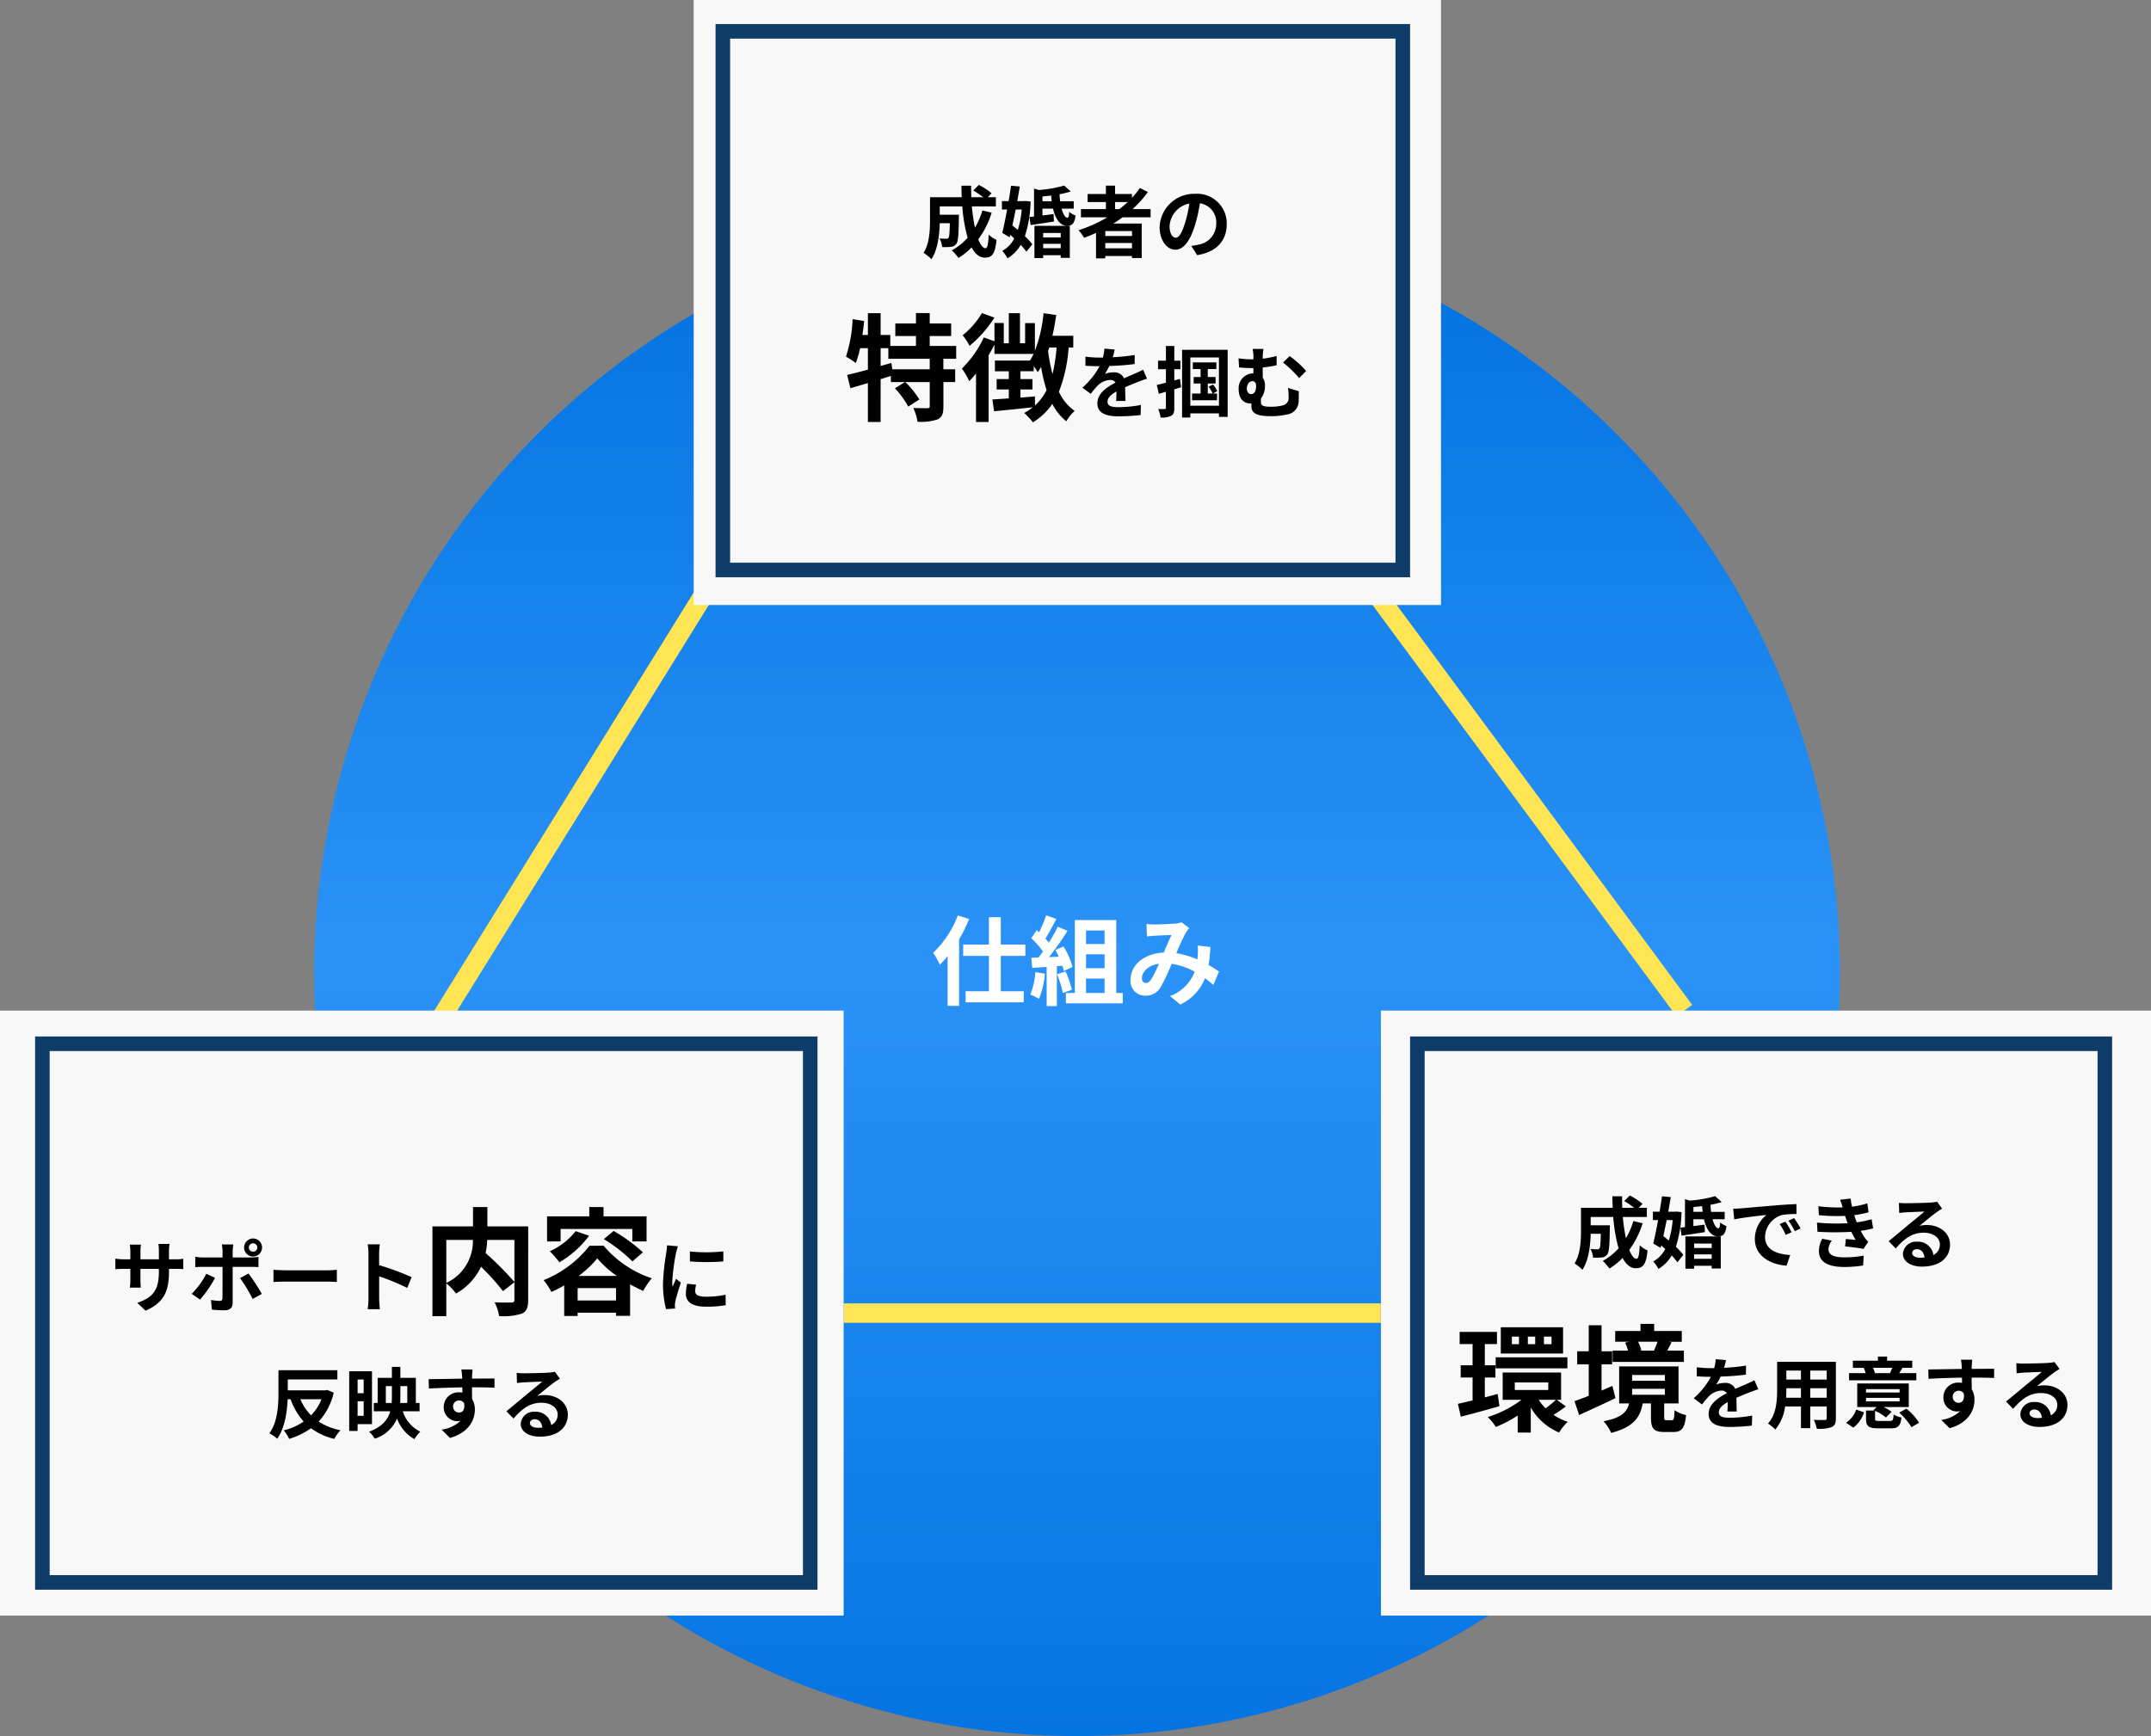
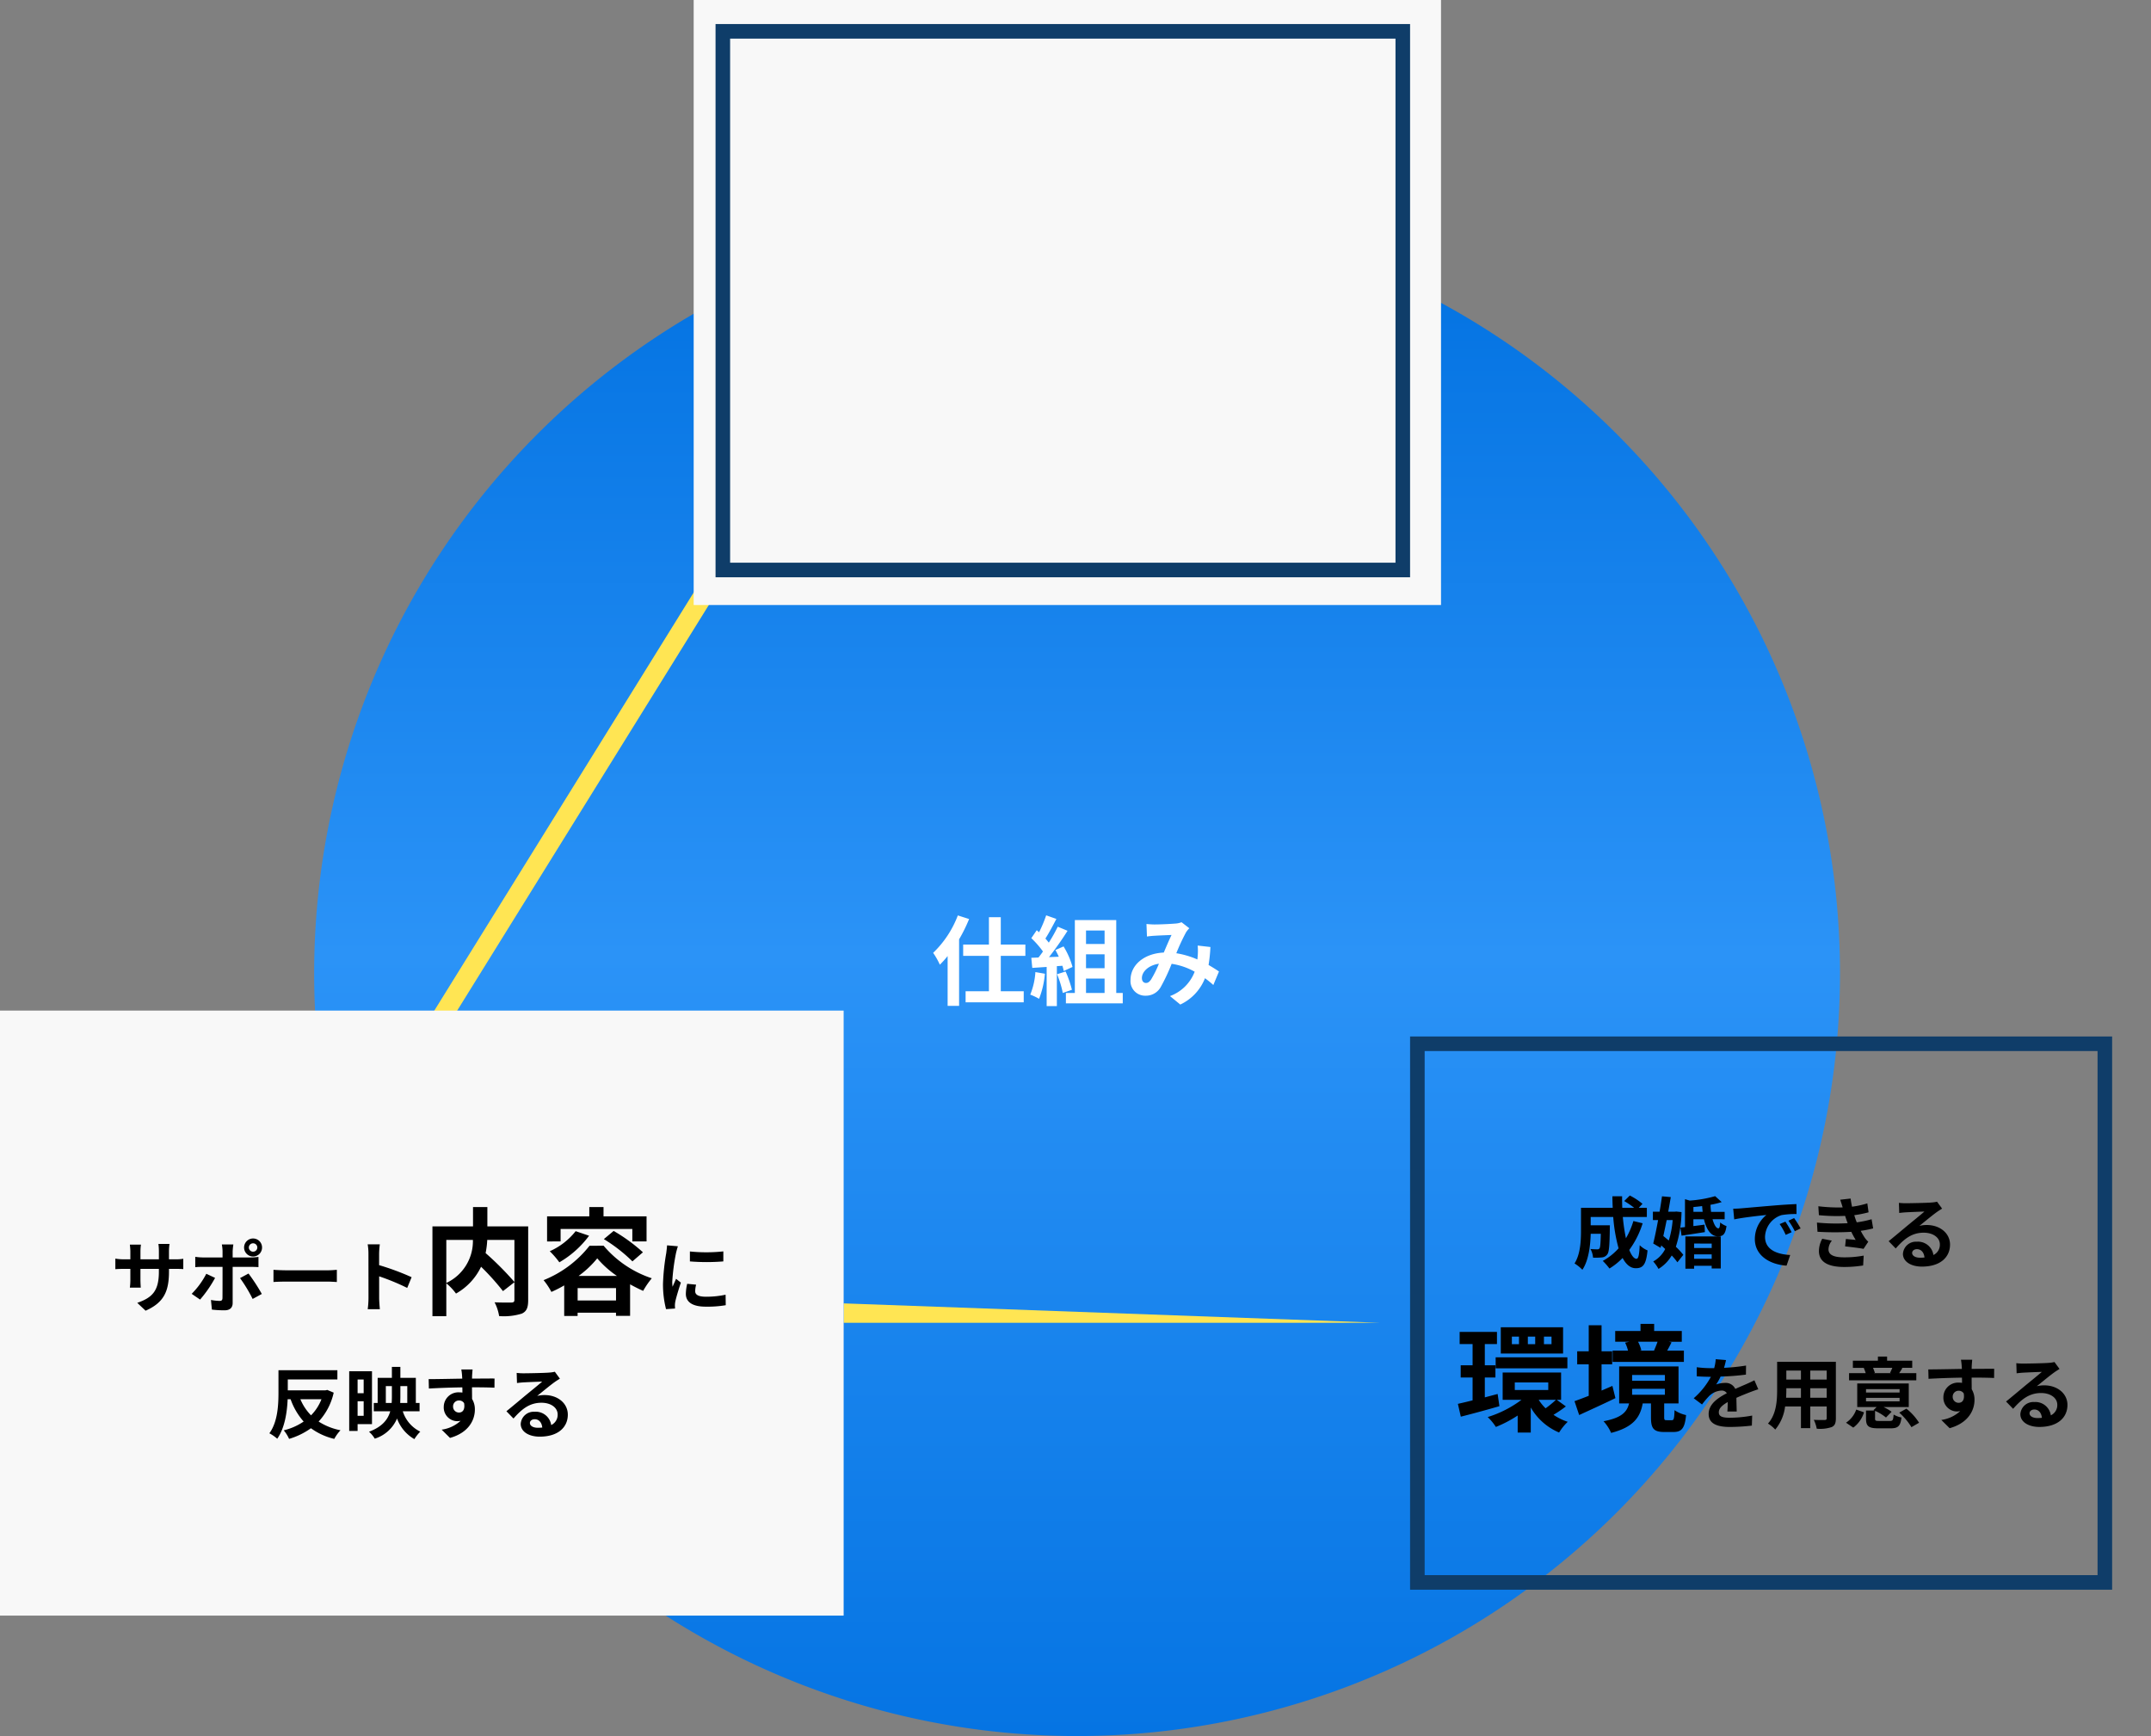
<svg xmlns="http://www.w3.org/2000/svg" width="442.65" height="357.315" viewBox="0 0 442.65 357.315">
  <rect x="0" y="0" width="442.65" height="357.315" fill="#808080" stroke="none" />
  <defs>
    <style>.a{fill:url(#a);}.b{fill:#ffe553;}.c{fill:#fff;}.d{fill:#f8f8f8;}.e{fill:#0f3d69;}</style>
    <linearGradient id="a" x1="0.5" x2="0.5" y2="1" gradientUnits="objectBoundingBox">
      <stop offset="0" stop-color="#0070e0" />
      <stop offset="0.488" stop-color="#2b93f7" />
      <stop offset="1" stop-color="#0574e3" />
    </linearGradient>
  </defs>
  <g transform="translate(-757.35 -1645.272)">
    <path class="a" d="M157,0A157,157,0,1,1,0,157,157,157,0,0,1,157,0Z" transform="translate(822 1688.588)" />
    <path class="b" d="M1.7,102.624l-3.4-2.108L61.3-1.054l3.4,2.108Z" transform="translate(844.5 1759.088)" />
-     <path class="b" d="M72.781,101.873-1.609,1.188,1.609-1.188,76,99.5Z" transform="translate(1029.574 1752.589)" />
-     <path class="b" d="M110.538,2H0V-2H110.538Z" transform="translate(930.962 1915.537)" />
+     <path class="b" d="M110.538,2H0V-2Z" transform="translate(930.962 1915.537)" />
    <path class="c" d="M-24.54-16.9a20.965,20.965,0,0,1-5.08,7.7,15.068,15.068,0,0,1,1.38,2.44,20.086,20.086,0,0,0,1.6-1.78V1.72h2.36v-13.7a32.334,32.334,0,0,0,2.06-4.18Zm13.9,8.32V-10.9H-15.7v-5.64h-2.44v5.64h-5.3v2.32h5.3V-1.3h-4.8V.98h11.96V-1.3H-15.7V-8.58Zm2.06,3.34A14.541,14.541,0,0,1-9.64-.6,11.756,11.756,0,0,1-7.82.26,18.491,18.491,0,0,0-6.62-4.9Zm5.56-1.3a10.883,10.883,0,0,1,.28,1.08l1.8-.84a16.311,16.311,0,0,0-1.84-4.22l-1.68.74c.24.42.48.9.7,1.38l-2.02.08a64.386,64.386,0,0,0,3.82-5.42l-2.02-.84A31.272,31.272,0,0,1-5.82-11.3c-.2-.26-.44-.56-.7-.84.72-1.12,1.54-2.66,2.26-4.04l-2.1-.74a26.438,26.438,0,0,1-1.46,3.48l-.48-.42-1.12,1.64a18.841,18.841,0,0,1,2.4,2.74c-.3.44-.62.86-.92,1.24l-1.48.06.2,2.08,2.96-.2V1.76h2.1V-6.46ZM-4.12-4.8A20.355,20.355,0,0,1-2.94-.94l1.88-.66a22.808,22.808,0,0,0-1.3-3.76Zm5.96.9H5.66V-.94H1.84Zm3.82-9.9v2.78H1.84V-13.8Zm0,7.76H1.84V-8.9H5.66Zm2.4,5.1v-15H-.46v15H-2.3V1.2H9.4V-.94Zm6.22-14.2.1,2.58c.52-.08,1.22-.14,1.62-.16.92-.06,2.64-.12,3.44-.16-.46.94-1.04,2.3-1.6,3.62C13.82-9.08,11-6.72,11-3.62A3,3,0,0,0,14.08-.38,3.486,3.486,0,0,0,17.2-2.14a39.312,39.312,0,0,0,2.26-4.8A13.867,13.867,0,0,1,24.2-5.32,8.616,8.616,0,0,1,19.12-.3l2.12,1.74a10,10,0,0,0,5.08-5.42,20.853,20.853,0,0,1,1.72,1.4L29.2-5.36c-.58-.4-1.3-.86-2.14-1.34a32.48,32.48,0,0,0,.38-3.7l-2.62-.3a13.173,13.173,0,0,1,0,2.18c-.02.22-.04.44-.06.68a18,18,0,0,0-4.34-1.28,42.614,42.614,0,0,1,2-4.3,4.821,4.821,0,0,1,.68-.84L21.5-15.5a4.3,4.3,0,0,1-1.36.28c-.94.08-3.06.18-4.2.18C15.5-15.04,14.82-15.08,14.28-15.14ZM13.34-4c0-1.26,1.26-2.62,3.5-2.96A22.4,22.4,0,0,1,15.22-3.7c-.36.5-.64.7-1.04.7C13.72-3,13.34-3.34,13.34-4Z" transform="translate(979 1850.588)" />
-     <path class="d" d="M0,0H124.525V158.473H0Z" transform="translate(1200 1853.273) rotate(90)" />
    <path d="M-27.28-8.448A16.2,16.2,0,0,1-28.816-4.9a37.783,37.783,0,0,1-.64-4.384h4.944v-1.888h-1.664l.768-.816A13.386,13.386,0,0,0-28.016-13.7l-1.152,1.136a20.031,20.031,0,0,1,2.048,1.392h-2.448c-.032-.784-.048-1.568-.032-2.368h-2c0,.8.032,1.584.064,2.368h-6.528V-6.5c0,2.08-.112,4.864-1.328,6.784a8.329,8.329,0,0,1,1.616,1.3c1.312-1.952,1.648-5.072,1.712-7.408h2.08c-.048,2.016-.112,2.784-.272,3.008a.517.517,0,0,1-.48.192c-.256,0-.8-.016-1.376-.064a4.317,4.317,0,0,1,.528,1.776,12.589,12.589,0,0,0,1.84-.048,1.5,1.5,0,0,0,1.1-.64c.368-.464.464-1.888.512-5.248,0-.224.016-.72.016-.72h-3.952V-9.28h4.64a33.052,33.052,0,0,0,1.1,6.448A12.223,12.223,0,0,1-33.584-.24a12.542,12.542,0,0,1,1.376,1.568A13.561,13.561,0,0,0-29.5-.848c.7,1.312,1.584,2.112,2.7,2.112,1.488,0,2.128-.7,2.432-3.664a5.175,5.175,0,0,1-1.616-1.072c-.08,2-.272,2.8-.656,2.8-.512,0-1.024-.672-1.488-1.824a18.585,18.585,0,0,0,2.752-5.488Zm8.08-.192A18.741,18.741,0,0,1-20-4.432c-.384-.32-.752-.64-1.12-.928.224-1.04.464-2.16.688-3.28Zm.736-1.76-.32.032h-1.328c.192-1.04.368-2.064.528-3.008l-1.808-.16c-.144.992-.3,2.064-.5,3.168h-1.376V-8.64h1.072C-22.528-6.832-22.88-5.1-23.2-3.824l1.52.9.128-.5c.272.24.544.48.816.736A5.965,5.965,0,0,1-23.2-.128a8.28,8.28,0,0,1,1.088,1.536,8.047,8.047,0,0,0,2.72-2.768A12.832,12.832,0,0,1-18.224.048l1.216-1.536a13.831,13.831,0,0,0-1.536-1.664,24.685,24.685,0,0,0,1.168-7.136Zm7.3,6.592V-2.9h-3.616v-.912ZM-14.784-.672v-.912h3.616v.912ZM-16.576,1.36h1.792V.768h3.616v.544H-9.3V-5.28h-7.28Zm1.648-11.7v-.992c.592-.048,1.2-.112,1.792-.192.032.416.064.8.112,1.184ZM-8.5-8.816v-1.52h-2.8c-.048-.448-.1-.944-.112-1.456a16.767,16.767,0,0,0,2.3-.56l-1.344-1.216a25.059,25.059,0,0,1-5.232.912l-.976-.288V-7.2l-.944.1.24,1.664c1.392-.208,3.12-.464,4.8-.736l-.08-1.536c-.768.112-1.552.208-2.288.3V-8.816h2.176c.5,2.144,1.472,3.52,2.864,3.52,1.04,0,1.536-.384,1.776-2.112A4.165,4.165,0,0,1-9.424-8.16c-.032.832-.144,1.216-.368,1.216-.432.016-.88-.72-1.2-1.872Zm1.76-2.16.208,2.192c1.856-.4,5.12-.752,6.624-.912A6.4,6.4,0,0,0-2.288-4.752C-2.288-1.28.88.512,4.24.736l.752-2.192C2.272-1.6-.192-2.544-.192-5.184A4.862,4.862,0,0,1,3.2-9.664a16.622,16.622,0,0,1,3.088-.224l-.016-2.048c-1.136.048-2.88.144-4.528.288-2.928.24-5.568.48-6.912.592C-5.472-11.024-6.1-10.992-6.736-10.976ZM4-8.32l-1.184.5A12.345,12.345,0,0,1,4.064-5.6L5.28-6.144A19.859,19.859,0,0,0,4-8.32Zm1.792-.736-1.168.544a14.076,14.076,0,0,1,1.312,2.16l1.2-.576A23.933,23.933,0,0,0,5.792-9.056Zm4.7.928.112,1.888a59.5,59.5,0,0,0,6.96.016c.256.544.56,1.1.9,1.664-.48-.048-1.344-.128-2.016-.192l-.16,1.52c1.168.128,2.9.336,3.792.512l.976-1.472a4.877,4.877,0,0,1-.72-.816A14.561,14.561,0,0,1,19.5-6.432a21.439,21.439,0,0,0,2.56-.5l-.32-1.888a20.656,20.656,0,0,1-3.056.64c-.1-.256-.192-.5-.272-.72-.08-.24-.16-.5-.24-.752a23.325,23.325,0,0,0,2.944-.592l-.256-1.84a18.39,18.39,0,0,1-3.152.688q-.168-.816-.288-1.68l-2.144.24c.192.56.352,1.072.512,1.584a33.282,33.282,0,0,1-5.008-.24l.112,1.84a37.409,37.409,0,0,0,5.392.144c.1.272.192.576.32.944.064.176.128.368.208.56A41,41,0,0,1,10.5-8.128Zm3.072,3.712L11.584-4.8A5.313,5.313,0,0,0,10.9-2.224c.032,2.288,2.016,3.232,5.216,3.232A24.575,24.575,0,0,0,20,.7l.112-2.032A21.058,21.058,0,0,1,16.1-.976c-2.112,0-3.232-.48-3.232-1.664A3,3,0,0,1,13.568-4.416ZM30.08-1.888c0-.4.384-.768.992-.768.864,0,1.456.672,1.552,1.712A8.353,8.353,0,0,1,31.7-.9C30.736-.9,30.08-1.3,30.08-1.888Zm-2.72-10.3.064,2.08c.368-.048.88-.1,1.312-.128.848-.048,3.056-.144,3.872-.16-.784.688-2.448,2.032-3.344,2.768-.944.784-2.88,2.416-4.016,3.328L26.7-2.8c1.712-1.952,3.312-3.248,5.76-3.248,1.888,0,3.328.976,3.328,2.416a2.319,2.319,0,0,1-1.328,2.176,3.2,3.2,0,0,0-3.408-2.736,2.681,2.681,0,0,0-2.864,2.5c0,1.6,1.68,2.624,3.9,2.624,3.872,0,5.792-2,5.792-4.528,0-2.336-2.064-4.032-4.784-4.032a6.25,6.25,0,0,0-1.52.176c1.008-.8,2.688-2.208,3.552-2.816.368-.272.752-.5,1.12-.736l-1.04-1.424A6.991,6.991,0,0,1,34-12.256c-.912.08-4.336.144-5.184.144A11.1,11.1,0,0,1,27.36-12.192ZM-44.128,16.9h-1.56v-1.56h1.56Zm-3.36,0H-49v-1.56h1.512Zm-3.336,0h-1.464v-1.56h1.464Zm9.072-3.48H-54.568v5.4h12.816Zm-13.872,8.448h14.76V19.608h-14.76Zm.408,5.28-2.64.7V23.76h2.184V21.24h-2.184V16.872h2.5v-2.5h-7.68v2.5h2.664V21.24h-2.448v2.52h2.448v4.7c-1.128.288-2.16.528-3.024.72l.6,2.64c2.3-.576,5.208-1.368,7.944-2.16Zm12,1.2A20.34,20.34,0,0,1-45.352,30.1a9.646,9.646,0,0,1-1.416-1.752Zm-8.472-3.576H-44.8v1.56h-6.888Zm8.64,3.576h.888V22.728H-54.184v5.616H-50.3a22.725,22.725,0,0,1-6.96,3.552,11.163,11.163,0,0,1,1.68,2.04,25.208,25.208,0,0,0,4.488-2.352v3.5H-48.4v-5.16a12.179,12.179,0,0,0,5.832,5.16,10.7,10.7,0,0,1,1.776-2.208,11.468,11.468,0,0,1-2.928-1.44,26.612,26.612,0,0,0,2.544-1.728Zm20.736-11.952c-.192.576-.48,1.272-.72,1.8l.12.024H-25.96l.312-.072a7.653,7.653,0,0,0-.672-1.752Zm5.424,1.824H-20.32c.264-.48.576-1.056.888-1.7l-.6-.12h2.712V14.184h-5.688V12.72h-2.808v1.464h-5.208v2.208H-28.1l-.888.192a7.825,7.825,0,0,1,.6,1.632h-3.168v2.328h14.664ZM-31.6,25.488c-.744.312-1.488.648-2.232.96v-5.4h2.184V18.36h-2.184V13.008h-2.64V18.36h-2.376v2.688h2.376v6.48c-1.1.432-2.112.816-2.928,1.1l.96,2.856c2.184-1.008,4.944-2.256,7.464-3.48Zm4.056.6H-20.8v1.224h-6.744Zm0-2.856H-20.8v1.2h-6.744Zm7.1,9.312c-.432,0-.5-.072-.5-.672V29.088h2.952V21.48H-30.208v7.608h2.04c-.432,1.752-1.488,2.952-5.256,3.672a8.6,8.6,0,0,1,1.56,2.4c4.584-1.176,5.976-3.192,6.5-6.072h1.7V31.9c0,2.28.48,3.072,2.736,3.072h1.872c1.68,0,2.352-.72,2.616-3.48a6.839,6.839,0,0,1-2.376-1.008c-.048,1.824-.168,2.064-.552,2.064ZM-8.224,20.168l-2.112-.176a8.9,8.9,0,0,1-.32,1.84h-.768a20.819,20.819,0,0,1-2.816-.192v1.872c.88.064,2.048.1,2.7.1h.208a15.7,15.7,0,0,1-3.536,4.416l1.712,1.28a18.422,18.422,0,0,1,1.488-1.76,3.9,3.9,0,0,1,2.5-1.1,1.231,1.231,0,0,1,1.12.544c-1.824.944-3.744,2.224-3.744,4.272,0,2.064,1.856,2.672,4.368,2.672A40.024,40.024,0,0,0-2.9,33.656l.064-2.064a26.174,26.174,0,0,1-4.544.448c-1.568,0-2.32-.24-2.32-1.12,0-.8.64-1.424,1.84-2.112-.016.7-.032,1.472-.08,1.952h1.92c-.016-.736-.048-1.92-.064-2.816.976-.448,1.888-.8,2.608-1.088.544-.208,1.392-.528,1.9-.672l-.8-1.856c-.592.3-1.152.56-1.776.832-.656.288-1.328.56-2.16.944a2.167,2.167,0,0,0-2.128-1.232,5.422,5.422,0,0,0-1.808.32,11.171,11.171,0,0,0,.912-1.632,47.663,47.663,0,0,0,5.216-.4L-4.1,21.3a40.507,40.507,0,0,1-4.528.464A15.307,15.307,0,0,0-8.224,20.168ZM9.12,27.928V25.96H12.5v1.968Zm-4.976,0c.032-.592.048-1.168.048-1.68V25.96H7.2v1.968Zm3.056-5.6v1.856H4.192V22.328Zm5.3,1.856H9.12V22.328H12.5Zm1.888-3.664H2.3v5.712c0,2.24-.144,5.088-1.888,7.008a7.028,7.028,0,0,1,1.5,1.232A9.163,9.163,0,0,0,3.936,29.72H7.2v4.464H9.12V29.72H12.5v2.4c0,.288-.112.384-.416.384-.288,0-1.344.016-2.24-.032a7.193,7.193,0,0,1,.608,1.824,7.43,7.43,0,0,0,3.072-.336c.64-.288.864-.8.864-1.824ZM26,21.768c-.128.336-.32.736-.464,1.04l.224.048H22.208l.208-.048a9.747,9.747,0,0,0-.384-1.04Zm4.944,1.088H27.408c.208-.288.432-.64.672-1.04l-.24-.048H30.1V20.3H24.928v-.848H23.04V20.3H17.888v1.472h2.32l-.08.016a9.711,9.711,0,0,1,.4,1.072H17.1v1.472h13.84ZM17.968,34.072a6.106,6.106,0,0,0,2.208-3.152l-1.6-.56a5.29,5.29,0,0,1-2.1,2.7Zm2.624-6.128H27.5v.72H20.592Zm0-1.792H27.5v.7H20.592ZM23.3,32.7c-.72,0-.848-.048-.848-.48v-1.6A9.984,9.984,0,0,1,24.7,31.992l1.152-1.184a10.173,10.173,0,0,0-1.664-.976h5.2V24.984H18.784v4.848h4l-.656.64.192.08H20.592v1.68c0,1.52.5,1.984,2.512,1.984H25.68c1.488,0,2-.448,2.208-2.224a5.133,5.133,0,0,1-1.616-.608C26.192,32.52,26.1,32.7,25.5,32.7Zm4.128-1.712a13.263,13.263,0,0,1,2.512,2.992l1.568-.912a11.75,11.75,0,0,0-2.608-2.9ZM42.448,20.1h-2.32a11.609,11.609,0,0,1,.16,1.392c.016.128.016.288.032.5-2.176.032-5.088.1-6.912.1l.048,1.936c1.968-.112,4.464-.208,6.88-.24.016.352.016.72.016,1.072a4.152,4.152,0,0,0-.64-.048,3.018,3.018,0,0,0-3.2,2.992,2.823,2.823,0,0,0,2.752,2.944,3.421,3.421,0,0,0,.72-.08,7.19,7.19,0,0,1-3.9,1.824l1.712,1.7c3.9-1.088,5.12-3.744,5.12-5.824a4.072,4.072,0,0,0-.576-2.192c0-.7-.016-1.584-.016-2.4,2.176,0,3.664.032,4.624.08l.016-1.888c-.832-.016-3.024.016-4.64.016.016-.192.016-.368.016-.5C42.352,21.224,42.416,20.36,42.448,20.1Zm-4.016,7.664a1.2,1.2,0,0,1,1.232-1.28,1.18,1.18,0,0,1,1.04.56c.224,1.408-.368,1.92-1.04,1.92A1.2,1.2,0,0,1,38.432,27.768ZM54.24,31.112c0-.4.384-.768.992-.768.864,0,1.456.672,1.552,1.712a8.353,8.353,0,0,1-.928.048C54.9,32.1,54.24,31.7,54.24,31.112Zm-2.72-10.3.064,2.08c.368-.048.88-.1,1.312-.128.848-.048,3.056-.144,3.872-.16-.784.688-2.448,2.032-3.344,2.768-.944.784-2.88,2.416-4.016,3.328l1.456,1.5c1.712-1.952,3.312-3.248,5.76-3.248,1.888,0,3.328.976,3.328,2.416a2.319,2.319,0,0,1-1.328,2.176,3.2,3.2,0,0,0-3.408-2.736,2.681,2.681,0,0,0-2.864,2.5c0,1.6,1.68,2.624,3.9,2.624,3.872,0,5.792-2,5.792-4.528,0-2.336-2.064-4.032-4.784-4.032a6.25,6.25,0,0,0-1.52.176c1.008-.8,2.688-2.208,3.552-2.816.368-.272.752-.5,1.12-.736l-1.04-1.424a6.991,6.991,0,0,1-1.216.176c-.912.08-4.336.144-5.184.144A11.1,11.1,0,0,1,51.52,20.808Z" transform="translate(1120.763 1905.035)" />
    <path class="d" d="M0,0H124.525V173.612H0Z" transform="translate(930.962 1853.273) rotate(90)" />
    <path d="M-52.032-7.072V-7.6h1.184c.848,0,1.408.016,1.76.048V-9.68a9.481,9.481,0,0,1-1.76.112h-1.184v-1.68a10.08,10.08,0,0,1,.112-1.488h-2.288a10.559,10.559,0,0,1,.1,1.488v1.68H-57.9v-1.584a9.779,9.779,0,0,1,.1-1.44H-60.08c.048.48.1.976.1,1.44v1.584h-1.36a10.393,10.393,0,0,1-1.728-.144v2.176c.352-.032.928-.064,1.728-.064h1.36v2.176a12.94,12.94,0,0,1-.1,1.68h2.24c-.016-.32-.064-.976-.064-1.68V-7.6h3.792v.608c0,3.936-1.36,5.312-4.448,6.384l1.712,1.616C-52.992-.688-52.032-3.1-52.032-7.072ZM-35.6-12a.874.874,0,0,1,.88-.864.86.86,0,0,1,.864.864.86.86,0,0,1-.864.864A.874.874,0,0,1-35.6-12Zm-.976,0a1.857,1.857,0,0,0,1.856,1.856A1.844,1.844,0,0,0-32.88-12a1.844,1.844,0,0,0-1.84-1.856A1.857,1.857,0,0,0-36.576-12Zm-2.208-.624h-2.368a8.289,8.289,0,0,1,.144,1.392v1.28h-4.064a12.182,12.182,0,0,1-1.552-.128v2.128c.448-.048,1.072-.064,1.552-.064h4.064V-8c0,.752,0,5.824-.016,6.416-.016.416-.176.576-.592.576A11.066,11.066,0,0,1-43.392-1.2L-43.2.784a23.1,23.1,0,0,0,2.608.144c1.136,0,1.664-.576,1.664-1.5v-7.44h3.744c.432,0,1.056.016,1.568.048v-2.1a12.949,12.949,0,0,1-1.584.112h-3.728v-1.28A12.97,12.97,0,0,1-38.784-12.624Zm-3.76,6.88-1.808-.848A16.673,16.673,0,0,1-47.36-2.464l1.728,1.184A25.112,25.112,0,0,0-42.544-5.744Zm6.88-.9-1.744.944a30.378,30.378,0,0,1,2.592,4.288l1.888-1.024A37.191,37.191,0,0,0-35.664-6.64Zm5.136-.768V-4.9c.592-.048,1.664-.08,2.576-.08h8.592c.672,0,1.488.064,1.872.08V-7.408c-.416.032-1.12.1-1.872.1h-8.592C-28.784-7.312-29.952-7.36-30.528-7.408Zm19.552,5.872A17.574,17.574,0,0,1-11.136.7h2.5c-.064-.656-.144-1.776-.144-2.24V-6.064A46.214,46.214,0,0,1-3.008-3.68L-2.1-5.888a52.257,52.257,0,0,0-6.688-2.48v-2.368a17.4,17.4,0,0,1,.144-1.92h-2.5a11.107,11.107,0,0,1,.16,1.92ZM19.056-13.56V-4.9a62.648,62.648,0,0,0-5.928-5.952,18.189,18.189,0,0,0,.336-2.712Zm-14.016,0h5.472A9.508,9.508,0,0,1,5.04-4.7Zm16.848-2.784h-8.4v-3.984H10.536v3.984H2.184V2.136H5.04V-4.632A11.613,11.613,0,0,1,7.032-2.52a12.457,12.457,0,0,0,5.16-5.52A50.194,50.194,0,0,1,16.7-3.024l2.352-1.824v3.6c0,.432-.144.552-.6.576-.456,0-2.064.024-3.48-.048a9.36,9.36,0,0,1,.936,2.832,12.388,12.388,0,0,0,4.656-.5c1.008-.456,1.32-1.248,1.32-2.784Zm6.672.528H43.32v2.568h2.928v-5.16H37.392v-1.92H34.464v1.92H25.776v5.16H28.56Zm8.9,2.088a32.528,32.528,0,0,1,5.88,4.584l2.16-1.872a35.213,35.213,0,0,0-6.024-4.392ZM31.656-15.36a13.983,13.983,0,0,1-5.328,4.128A17.385,17.385,0,0,1,28.3-8.952a20.164,20.164,0,0,0,6.12-5.472Zm.6,9.216A20.139,20.139,0,0,0,36.1-9.768a20.333,20.333,0,0,0,4.056,3.624ZM32.064-1.1V-3.648h7.9V-1.1ZM34.512-12.36a22.727,22.727,0,0,1-9.456,7.08,14.152,14.152,0,0,1,1.608,2.424A24.847,24.847,0,0,0,29.3-4.2V2.088h2.76V1.416h7.9v.648h2.9v-6.48c.912.5,1.824.96,2.688,1.344a17.1,17.1,0,0,1,1.776-2.592,22.066,22.066,0,0,1-9.912-6.7Zm20.656,1.176v2.048a42.943,42.943,0,0,0,6.88,0V-11.2A32.9,32.9,0,0,1,55.168-11.184Zm1.28,6.832-1.84-.176a9.775,9.775,0,0,0-.272,2.08c0,1.648,1.328,2.624,4.08,2.624a22.659,22.659,0,0,0,4.128-.3l-.032-2.16a18.914,18.914,0,0,1-4.016.416c-1.632,0-2.24-.432-2.24-1.136A5.431,5.431,0,0,1,56.448-4.352Zm-3.744-7.9-2.24-.192c-.016.512-.112,1.12-.16,1.568a44.615,44.615,0,0,0-.672,6.336A20.453,20.453,0,0,0,50.256.688L52.112.56C52.1.336,52.08.08,52.08-.1a4.828,4.828,0,0,1,.08-.752c.176-.848.7-2.592,1.152-3.92l-.992-.784c-.224.528-.48,1.088-.72,1.632a7.72,7.72,0,0,1-.064-1.04,42.437,42.437,0,0,1,.768-5.872C52.368-11.12,52.576-11.92,52.7-12.256Zm-73.36,31.488A9.7,9.7,0,0,1-22.8,22.544a10.492,10.492,0,0,1-2.192-3.312Zm1.2-1.92-.368.08h-7.76v-2.24h10.208V13.264H-29.5v4.464c0,2.528-.112,6.1-1.872,8.512a8.089,8.089,0,0,1,1.616,1.12c1.552-2.192,2.032-5.472,2.144-8.128h.608a13.922,13.922,0,0,0,2.688,4.592,12.492,12.492,0,0,1-4.1,1.808,7.227,7.227,0,0,1,1.1,1.76,15.08,15.08,0,0,0,4.5-2.192,13.289,13.289,0,0,0,4.8,2.192,8.371,8.371,0,0,1,1.28-1.776,12.849,12.849,0,0,1-4.5-1.792,12.809,12.809,0,0,0,3.1-5.952Zm7.488-2.144v2.816h-1.248V15.168Zm-1.248,7.472V19.648h1.248V22.64Zm2.96,1.712V13.472h-4.688V25.76h1.728V24.352ZM-7.408,20V16.528H-6.16V18.72c0,.416-.016.848-.048,1.28Zm4.416-3.472V20H-4.448c.016-.416.032-.848.032-1.264V16.528Zm2.528,5.184V20h-.768V14.832H-4.416V12.576H-6.16v2.256H-9.088V20h-.8v1.712H-6.5c-.48,1.712-1.664,3.2-4.368,4.208A6.163,6.163,0,0,1-9.68,27.344,7.354,7.354,0,0,0-5.1,23.2a8.053,8.053,0,0,0,3.568,4.24A8.707,8.707,0,0,1-.32,25.9a6.983,6.983,0,0,1-3.6-4.192ZM10.448,13.1H8.128a11.61,11.61,0,0,1,.16,1.392c.016.128.016.288.032.5-2.176.032-5.088.1-6.912.1l.048,1.936c1.968-.112,4.464-.208,6.88-.24.016.352.016.72.016,1.072a4.152,4.152,0,0,0-.64-.048,3.018,3.018,0,0,0-3.2,2.992,2.823,2.823,0,0,0,2.752,2.944,3.421,3.421,0,0,0,.72-.08,7.19,7.19,0,0,1-3.9,1.824l1.712,1.7c3.9-1.088,5.12-3.744,5.12-5.824a4.072,4.072,0,0,0-.576-2.192c0-.7-.016-1.584-.016-2.4,2.176,0,3.664.032,4.624.08l.016-1.888c-.832-.016-3.024.016-4.64.016.016-.192.016-.368.016-.5C10.352,14.224,10.416,13.36,10.448,13.1ZM6.432,20.768a1.2,1.2,0,0,1,1.232-1.28,1.18,1.18,0,0,1,1.04.56c.224,1.408-.368,1.92-1.04,1.92A1.2,1.2,0,0,1,6.432,20.768ZM22.24,24.112c0-.4.384-.768.992-.768.864,0,1.456.672,1.552,1.712a8.353,8.353,0,0,1-.928.048C22.9,25.1,22.24,24.7,22.24,24.112Zm-2.72-10.3.064,2.08c.368-.048.88-.1,1.312-.128.848-.048,3.056-.144,3.872-.16-.784.688-2.448,2.032-3.344,2.768-.944.784-2.88,2.416-4.016,3.328l1.456,1.5c1.712-1.952,3.312-3.248,5.76-3.248,1.888,0,3.328.976,3.328,2.416a2.319,2.319,0,0,1-1.328,2.176,3.2,3.2,0,0,0-3.408-2.736,2.681,2.681,0,0,0-2.864,2.5c0,1.6,1.68,2.624,3.9,2.624,3.872,0,5.792-2,5.792-4.528,0-2.336-2.064-4.032-4.784-4.032a6.25,6.25,0,0,0-1.52.176c1.008-.8,2.688-2.208,3.552-2.816.368-.272.752-.5,1.12-.736l-1.04-1.424a6.991,6.991,0,0,1-1.216.176c-.912.08-4.336.144-5.184.144A11.1,11.1,0,0,1,19.52,13.808Z" transform="translate(844.156 1914.035)" />
    <path class="d" d="M0,0H124.525V153.794H0Z" transform="translate(1053.896 1645.272) rotate(90)" />
-     <path d="M-19.44-8.448A16.2,16.2,0,0,1-20.976-4.9a37.783,37.783,0,0,1-.64-4.384h4.944v-1.888h-1.664l.768-.816A13.386,13.386,0,0,0-20.176-13.7l-1.152,1.136a20.031,20.031,0,0,1,2.048,1.392h-2.448c-.032-.784-.048-1.568-.032-2.368h-2c0,.8.032,1.584.064,2.368h-6.528V-6.5c0,2.08-.112,4.864-1.328,6.784a8.329,8.329,0,0,1,1.616,1.3c1.312-1.952,1.648-5.072,1.712-7.408h2.08c-.048,2.016-.112,2.784-.272,3.008a.517.517,0,0,1-.48.192c-.256,0-.8-.016-1.376-.064a4.317,4.317,0,0,1,.528,1.776A12.589,12.589,0,0,0-25.9-.96a1.5,1.5,0,0,0,1.1-.64c.368-.464.464-1.888.512-5.248,0-.224.016-.72.016-.72h-3.952V-9.28h4.64a33.052,33.052,0,0,0,1.1,6.448A12.223,12.223,0,0,1-25.744-.24a12.542,12.542,0,0,1,1.376,1.568,13.561,13.561,0,0,0,2.7-2.176c.7,1.312,1.584,2.112,2.7,2.112,1.488,0,2.128-.7,2.432-3.664a5.175,5.175,0,0,1-1.616-1.072c-.08,2-.272,2.8-.656,2.8-.512,0-1.024-.672-1.488-1.824a18.585,18.585,0,0,0,2.752-5.488Zm8.08-.192a18.741,18.741,0,0,1-.8,4.208c-.384-.32-.752-.64-1.12-.928.224-1.04.464-2.16.688-3.28Zm.736-1.76-.32.032h-1.328c.192-1.04.368-2.064.528-3.008l-1.808-.16c-.144.992-.3,2.064-.5,3.168h-1.376V-8.64h1.072c-.336,1.808-.688,3.536-1.008,4.816l1.52.9.128-.5c.272.24.544.48.816.736A5.965,5.965,0,0,1-15.36-.128a8.28,8.28,0,0,1,1.088,1.536,8.047,8.047,0,0,0,2.72-2.768A12.832,12.832,0,0,1-10.384.048l1.216-1.536A13.831,13.831,0,0,0-10.7-3.152a24.685,24.685,0,0,0,1.168-7.136Zm7.3,6.592V-2.9H-6.944v-.912ZM-6.944-.672v-.912h3.616v.912ZM-8.736,1.36h1.792V.768h3.616v.544h1.872V-5.28h-7.28Zm1.648-11.7v-.992c.592-.048,1.2-.112,1.792-.192.032.416.064.8.112,1.184Zm6.432,1.52v-1.52h-2.8c-.048-.448-.1-.944-.112-1.456a16.767,16.767,0,0,0,2.3-.56l-1.344-1.216a25.059,25.059,0,0,1-5.232.912l-.976-.288V-7.2l-.944.1.24,1.664c1.392-.208,3.12-.464,4.8-.736L-4.8-7.712c-.768.112-1.552.208-2.288.3V-8.816h2.176c.5,2.144,1.472,3.52,2.864,3.52,1.04,0,1.536-.384,1.776-2.112A4.165,4.165,0,0,1-1.584-8.16c-.032.832-.144,1.216-.368,1.216-.432.016-.88-.72-1.2-1.872Zm8.512-1.36h2.608A21.849,21.849,0,0,1,8.736-8.72h-.88Zm3.488,6.992H5.84V-4.208h5.5ZM5.84-.656V-1.744h5.5V-.656ZM15.168-7.04V-8.72H11.456a23.4,23.4,0,0,0,3.152-3.52l-1.632-.832a19.484,19.484,0,0,1-1.648,2.032v-.784H7.856v-1.728H5.968v1.728H2.208v1.648h3.76V-8.72H.832v1.68h5.44A28.349,28.349,0,0,1,.336-4.384,10.354,10.354,0,0,1,1.488-2.816c.816-.3,1.648-.656,2.448-1.008V1.408h1.9V.928h5.5v.416h2v-7.1H7.52c.656-.416,1.264-.832,1.888-1.28ZM30.832-5.632a6.093,6.093,0,0,0-6.464-6.24,7.109,7.109,0,0,0-7.344,6.848c0,2.7,1.472,4.656,3.248,4.656,1.744,0,3.12-1.984,4.08-5.216a32.358,32.358,0,0,0,.96-4.336A3.955,3.955,0,0,1,28.672-5.7a4.342,4.342,0,0,1-3.648,4.288,12.306,12.306,0,0,1-1.488.256l1.2,1.9C28.768.128,30.832-2.256,30.832-5.632Zm-11.76.4a5.036,5.036,0,0,1,4.064-4.64A24.016,24.016,0,0,1,22.288-6c-.656,2.16-1.28,3.168-1.952,3.168C19.712-2.832,19.072-3.616,19.072-5.232ZM-30.288,24.24h-7.7l-.192-1.3-2.208.624V19.9h1.584V22.08h8.52Zm5.448-2.16V19.44h-5.448V17.4h4.416V14.808h-4.416V12.672H-33.12v2.136h-4.248V17.4h4.248v2.04H-38.4V17.184h-1.992V12.7h-2.616v4.488h-1.128q.216-1.44.36-2.88l-2.376-.384a29.187,29.187,0,0,1-1.368,7.728,15.279,15.279,0,0,1,2.016,1.3,19.415,19.415,0,0,0,.888-3.048h1.608v4.416c-1.608.432-3.1.816-4.272,1.08l.672,2.736c1.08-.312,2.3-.672,3.6-1.056v8.016h2.616V26.28c.7-.216,1.416-.456,2.112-.672V26.88h2.9l-2.064,1.272A19.2,19.2,0,0,1-34.7,31.92l2.28-1.464A18.823,18.823,0,0,0-35.3,26.88h5.016v4.968c0,.312-.1.384-.5.408-.384,0-1.68,0-2.88-.048a10.4,10.4,0,0,1,.864,2.832,10.9,10.9,0,0,0,4.128-.48c.96-.456,1.2-1.224,1.2-2.664V26.88h2.424V24.24H-27.48V22.08Zm5.3-9.408a16.778,16.778,0,0,1-3.96,4.56,14.145,14.145,0,0,1,1.416,2.184,24.826,24.826,0,0,0,5.112-5.808Zm10.9,17.16c-1.008.072-1.992.168-2.976.24v-1.68h2.472V26.256h-2.472V24.648H-8.88V23.592c.336.48.648.96.816,1.248a11.923,11.923,0,0,0,.7-1.08A32.442,32.442,0,0,0-6.24,28.536,10.98,10.98,0,0,1-8.616,31.68Zm4.464-10.08a34.555,34.555,0,0,1-.84,5.472,34.748,34.748,0,0,1-.912-4.752c.1-.24.168-.48.24-.72Zm3.432,0v-2.4h-4.3c.336-1.392.576-2.832.792-4.272L-6.864,12.7A29.19,29.19,0,0,1-8.64,20.448V14.736h-2.016v4.152h-1.056V12.7h-2.3v6.192h-1.032V14.712h-1.92V18.48l-2.184-.792A22.438,22.438,0,0,1-23.664,24.1a16.9,16.9,0,0,1,1.512,2.592c.456-.48.936-1.008,1.392-1.584v9.984h2.592V21.36c.432-.72.84-1.464,1.2-2.184v1.9H-8.9a12.077,12.077,0,0,1-.768,1.368h-7.2v2.208h2.856v1.608h-2.5v2.136h2.5V30.24l-3.384.216.36,2.424c2.232-.216,5.136-.5,7.968-.816a13.4,13.4,0,0,1-1.776,1.176,14.768,14.768,0,0,1,1.8,1.92,13.105,13.105,0,0,0,3.984-3.792,10.887,10.887,0,0,0,2.88,3.576A8.985,8.985,0,0,1-.456,32.808,9.8,9.8,0,0,1-3.7,28.872,30.767,30.767,0,0,0-1.7,19.752Zm8.52.416-2.112-.176a8.9,8.9,0,0,1-.32,1.84H4.576A20.819,20.819,0,0,1,1.76,21.64v1.872c.88.064,2.048.1,2.7.1h.208a15.7,15.7,0,0,1-3.536,4.416L2.848,29.3a18.422,18.422,0,0,1,1.488-1.76,3.9,3.9,0,0,1,2.5-1.1,1.231,1.231,0,0,1,1.12.544c-1.824.944-3.744,2.224-3.744,4.272,0,2.064,1.856,2.672,4.368,2.672a40.024,40.024,0,0,0,4.528-.272l.064-2.064a26.174,26.174,0,0,1-4.544.448c-1.568,0-2.32-.24-2.32-1.12,0-.8.64-1.424,1.84-2.112-.016.7-.032,1.472-.08,1.952h1.92c-.016-.736-.048-1.92-.064-2.816.976-.448,1.888-.8,2.608-1.088.544-.208,1.392-.528,1.9-.672l-.8-1.856c-.592.3-1.152.56-1.776.832-.656.288-1.328.56-2.16.944a2.167,2.167,0,0,0-2.128-1.232,5.422,5.422,0,0,0-1.808.32,11.171,11.171,0,0,0,.912-1.632,47.663,47.663,0,0,0,5.216-.4L11.9,21.3a40.507,40.507,0,0,1-4.528.464A15.307,15.307,0,0,0,7.776,20.168Zm13.44,6.064-1.168.3v-2.3H21.3v-1.76H20.048V19.448H18.32v3.024H16.7v1.76H18.32V27c-.7.192-1.344.352-1.872.464l.416,1.824,1.456-.416v3.28c0,.208-.08.272-.272.272-.192.016-.736.016-1.312,0a6.789,6.789,0,0,1,.48,1.744,3.948,3.948,0,0,0,2.208-.368c.48-.288.624-.752.624-1.632V28.36l1.392-.416ZM28.88,28.76a5.944,5.944,0,0,0-.848-1.376l-.928.432a7.1,7.1,0,0,1,.832,1.424H26.928V27.176h1.616V25.832H26.928V24.2H28.7V22.824H23.856V24.2h1.6v1.632H24.032v1.344h1.424V29.24H23.7v1.376h5.136V29.24h-.864Zm-5.536,2.976v-9.92h5.888v9.92Zm-1.7-11.5V34.168h1.7V33.32h5.888v.72h1.792V20.232ZM38.4,20.056H36.16a7.713,7.713,0,0,1,.16,2.016V22.2h-.48a18.975,18.975,0,0,1-2.576-.208l.112,1.872c1.056.1,1.92.128,2.608.128h.336V25.08h-.064a3.047,3.047,0,0,0-2.96,3.312c0,2.048,1.184,2.88,2.352,2.88a1.293,1.293,0,0,0,.256-.016v.336c0,1.12.16,2.3,3.888,2.3a14.687,14.687,0,0,0,3.472-.352,2.768,2.768,0,0,0,2.368-2.912c.048-.656.032-1.04.032-1.872l-2.224-.672a12.6,12.6,0,0,1,.128,1.984,1.5,1.5,0,0,1-1.184,1.6,9.518,9.518,0,0,1-2.448.288c-1.888,0-2.064-.352-2.064-1.04v-.64a4.285,4.285,0,0,0,.832-2.7,2.719,2.719,0,0,0-.464-1.616v-2.1a20.419,20.419,0,0,0,2.864-.448V21.5a18.837,18.837,0,0,1-2.864.56A9.732,9.732,0,0,1,38.4,20.056Zm5.376,1.472-1.344,1.328a22.8,22.8,0,0,1,3.3,3.2l1.44-1.472A19.347,19.347,0,0,0,43.776,21.528Zm-7.92,7.824c-.464,0-.88-.4-.88-1.1,0-.944.512-1.568,1.152-1.568.448,0,.752.368.752.992C36.88,28.568,36.592,29.352,35.856,29.352Z" transform="translate(978.962 1697.035)" />
    <path class="e" d="M3,3V139.927H110.867V3H3M0,0H113.867V142.927H0Z" transform="translate(1047.527 1650.221) rotate(90)" />
-     <path class="e" d="M3,3V158.012H110.867V3H3M0,0H113.867V161.012H0Z" transform="translate(925.584 1858.602) rotate(90)" />
    <path class="e" d="M3,3V141.473H110.867V3H3M0,0H113.867V144.473H0Z" transform="translate(1192 1858.602) rotate(90)" />
  </g>
</svg>